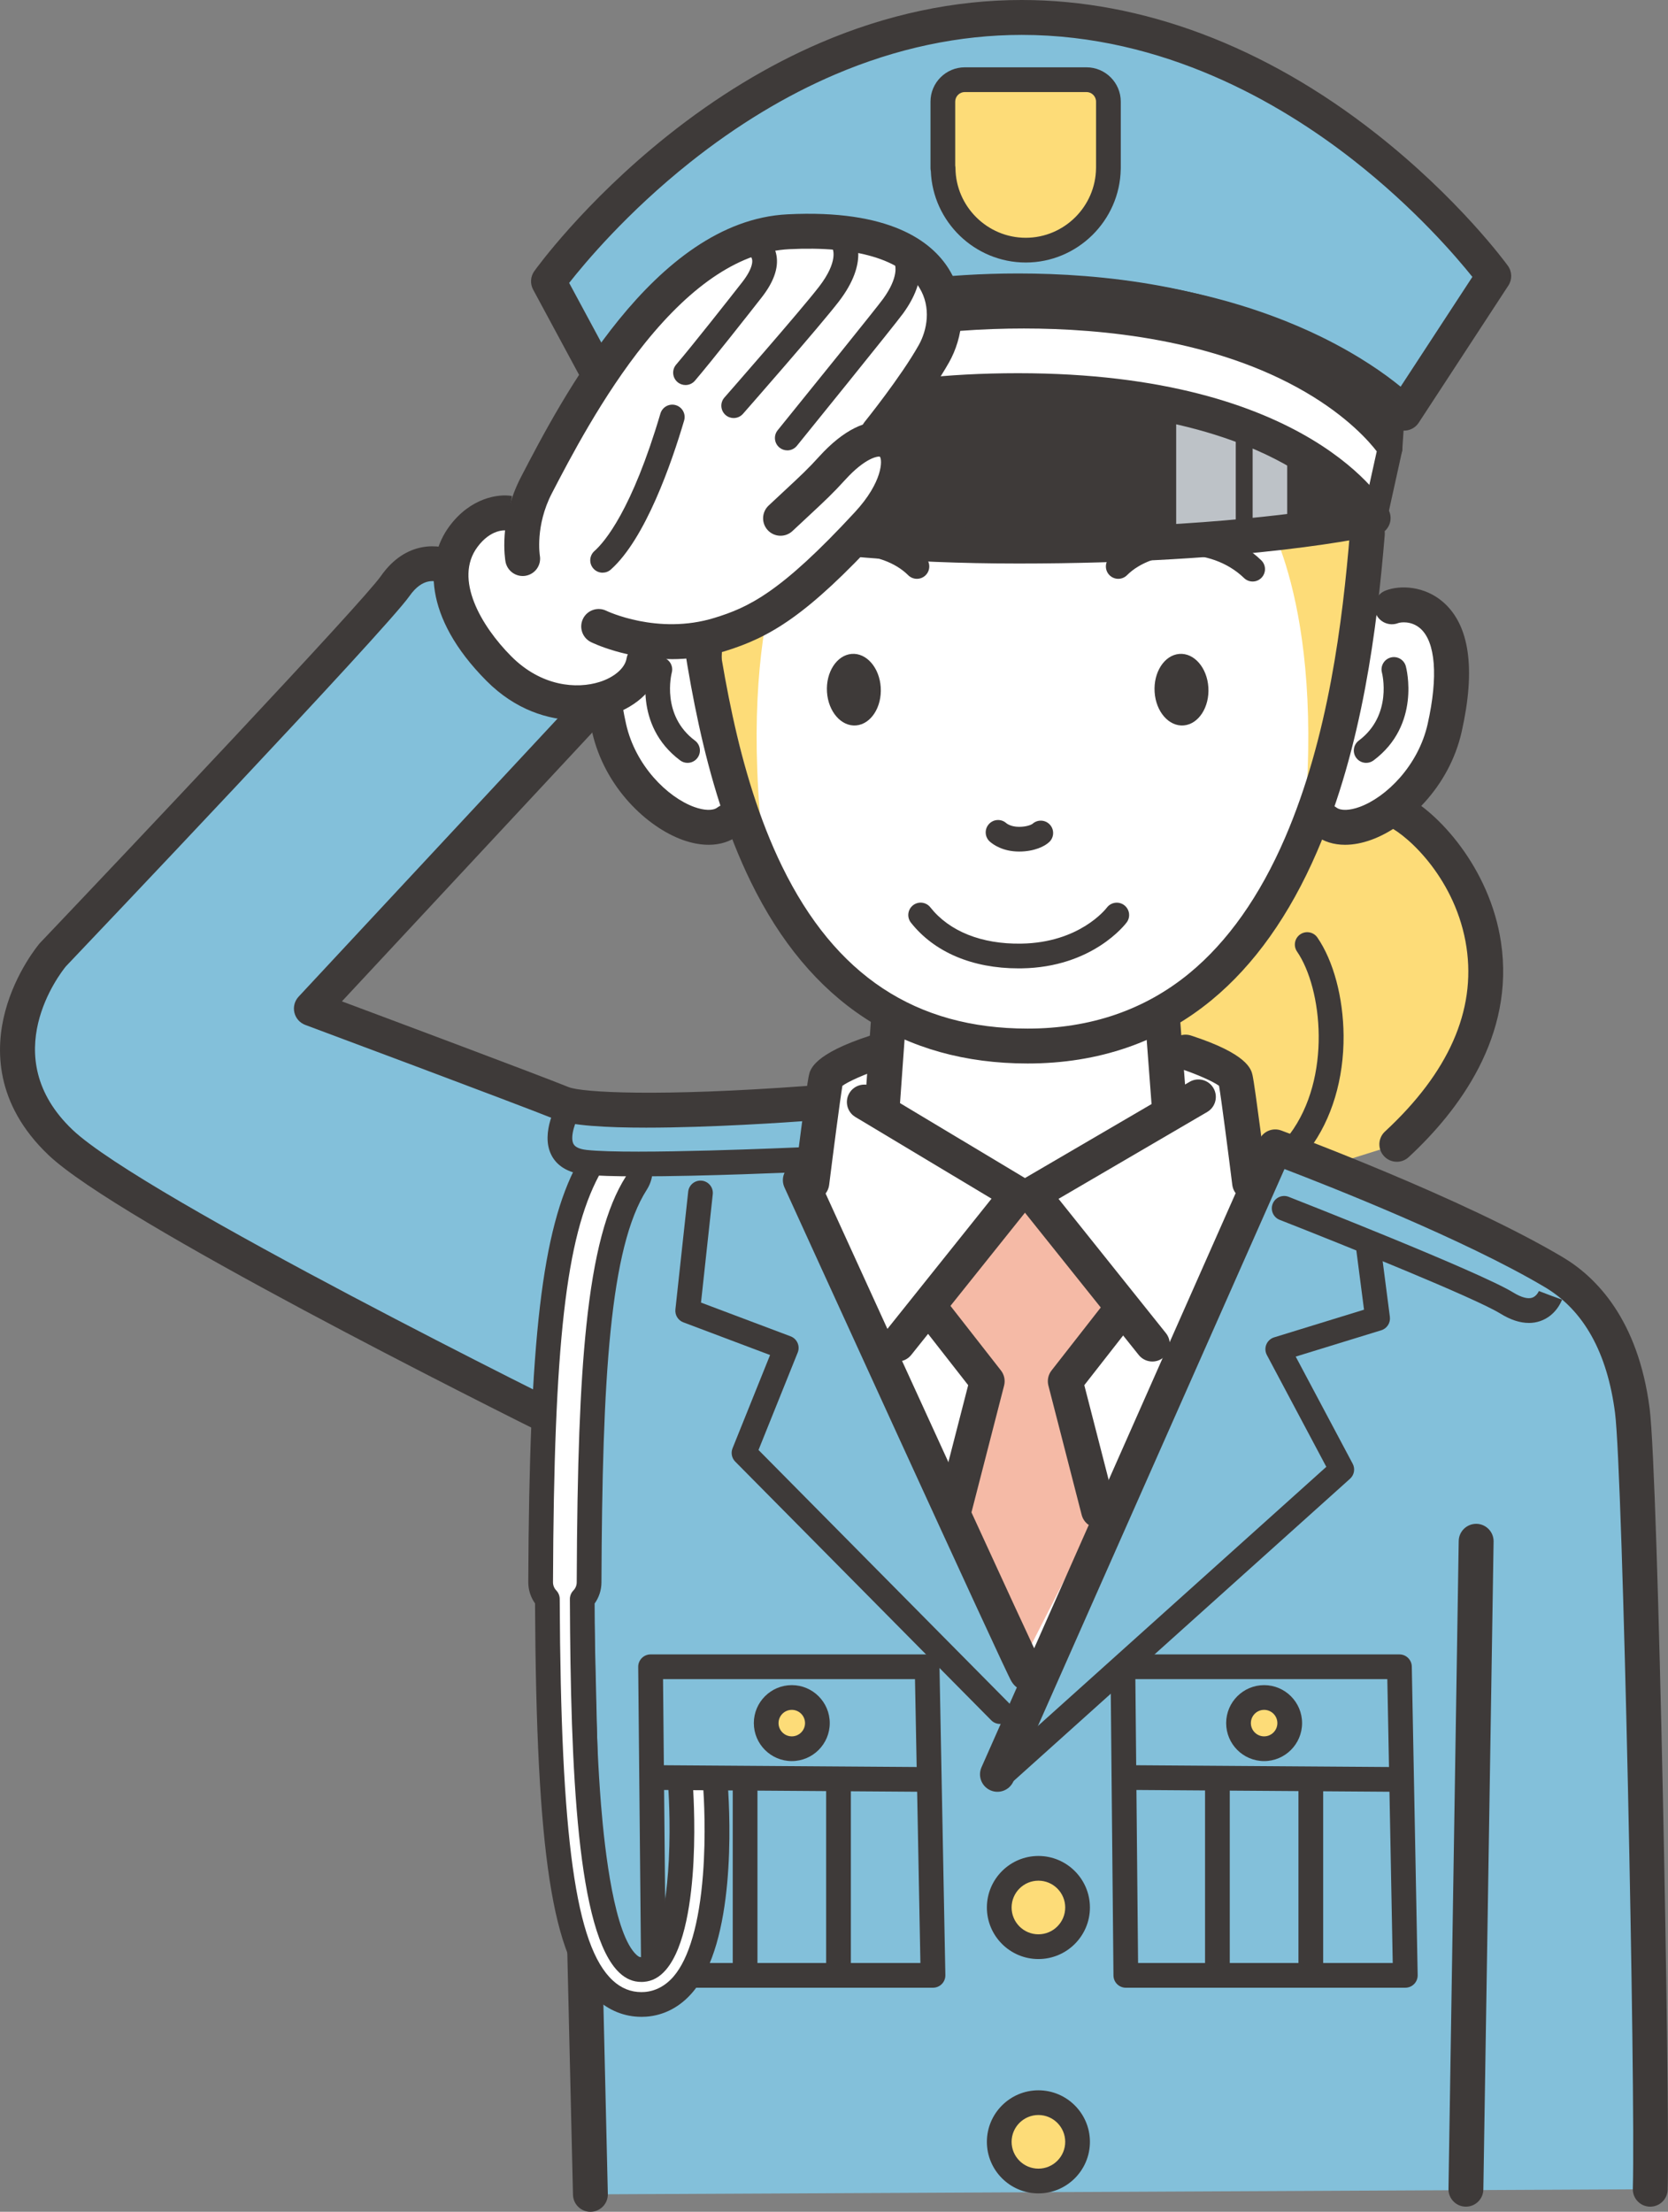
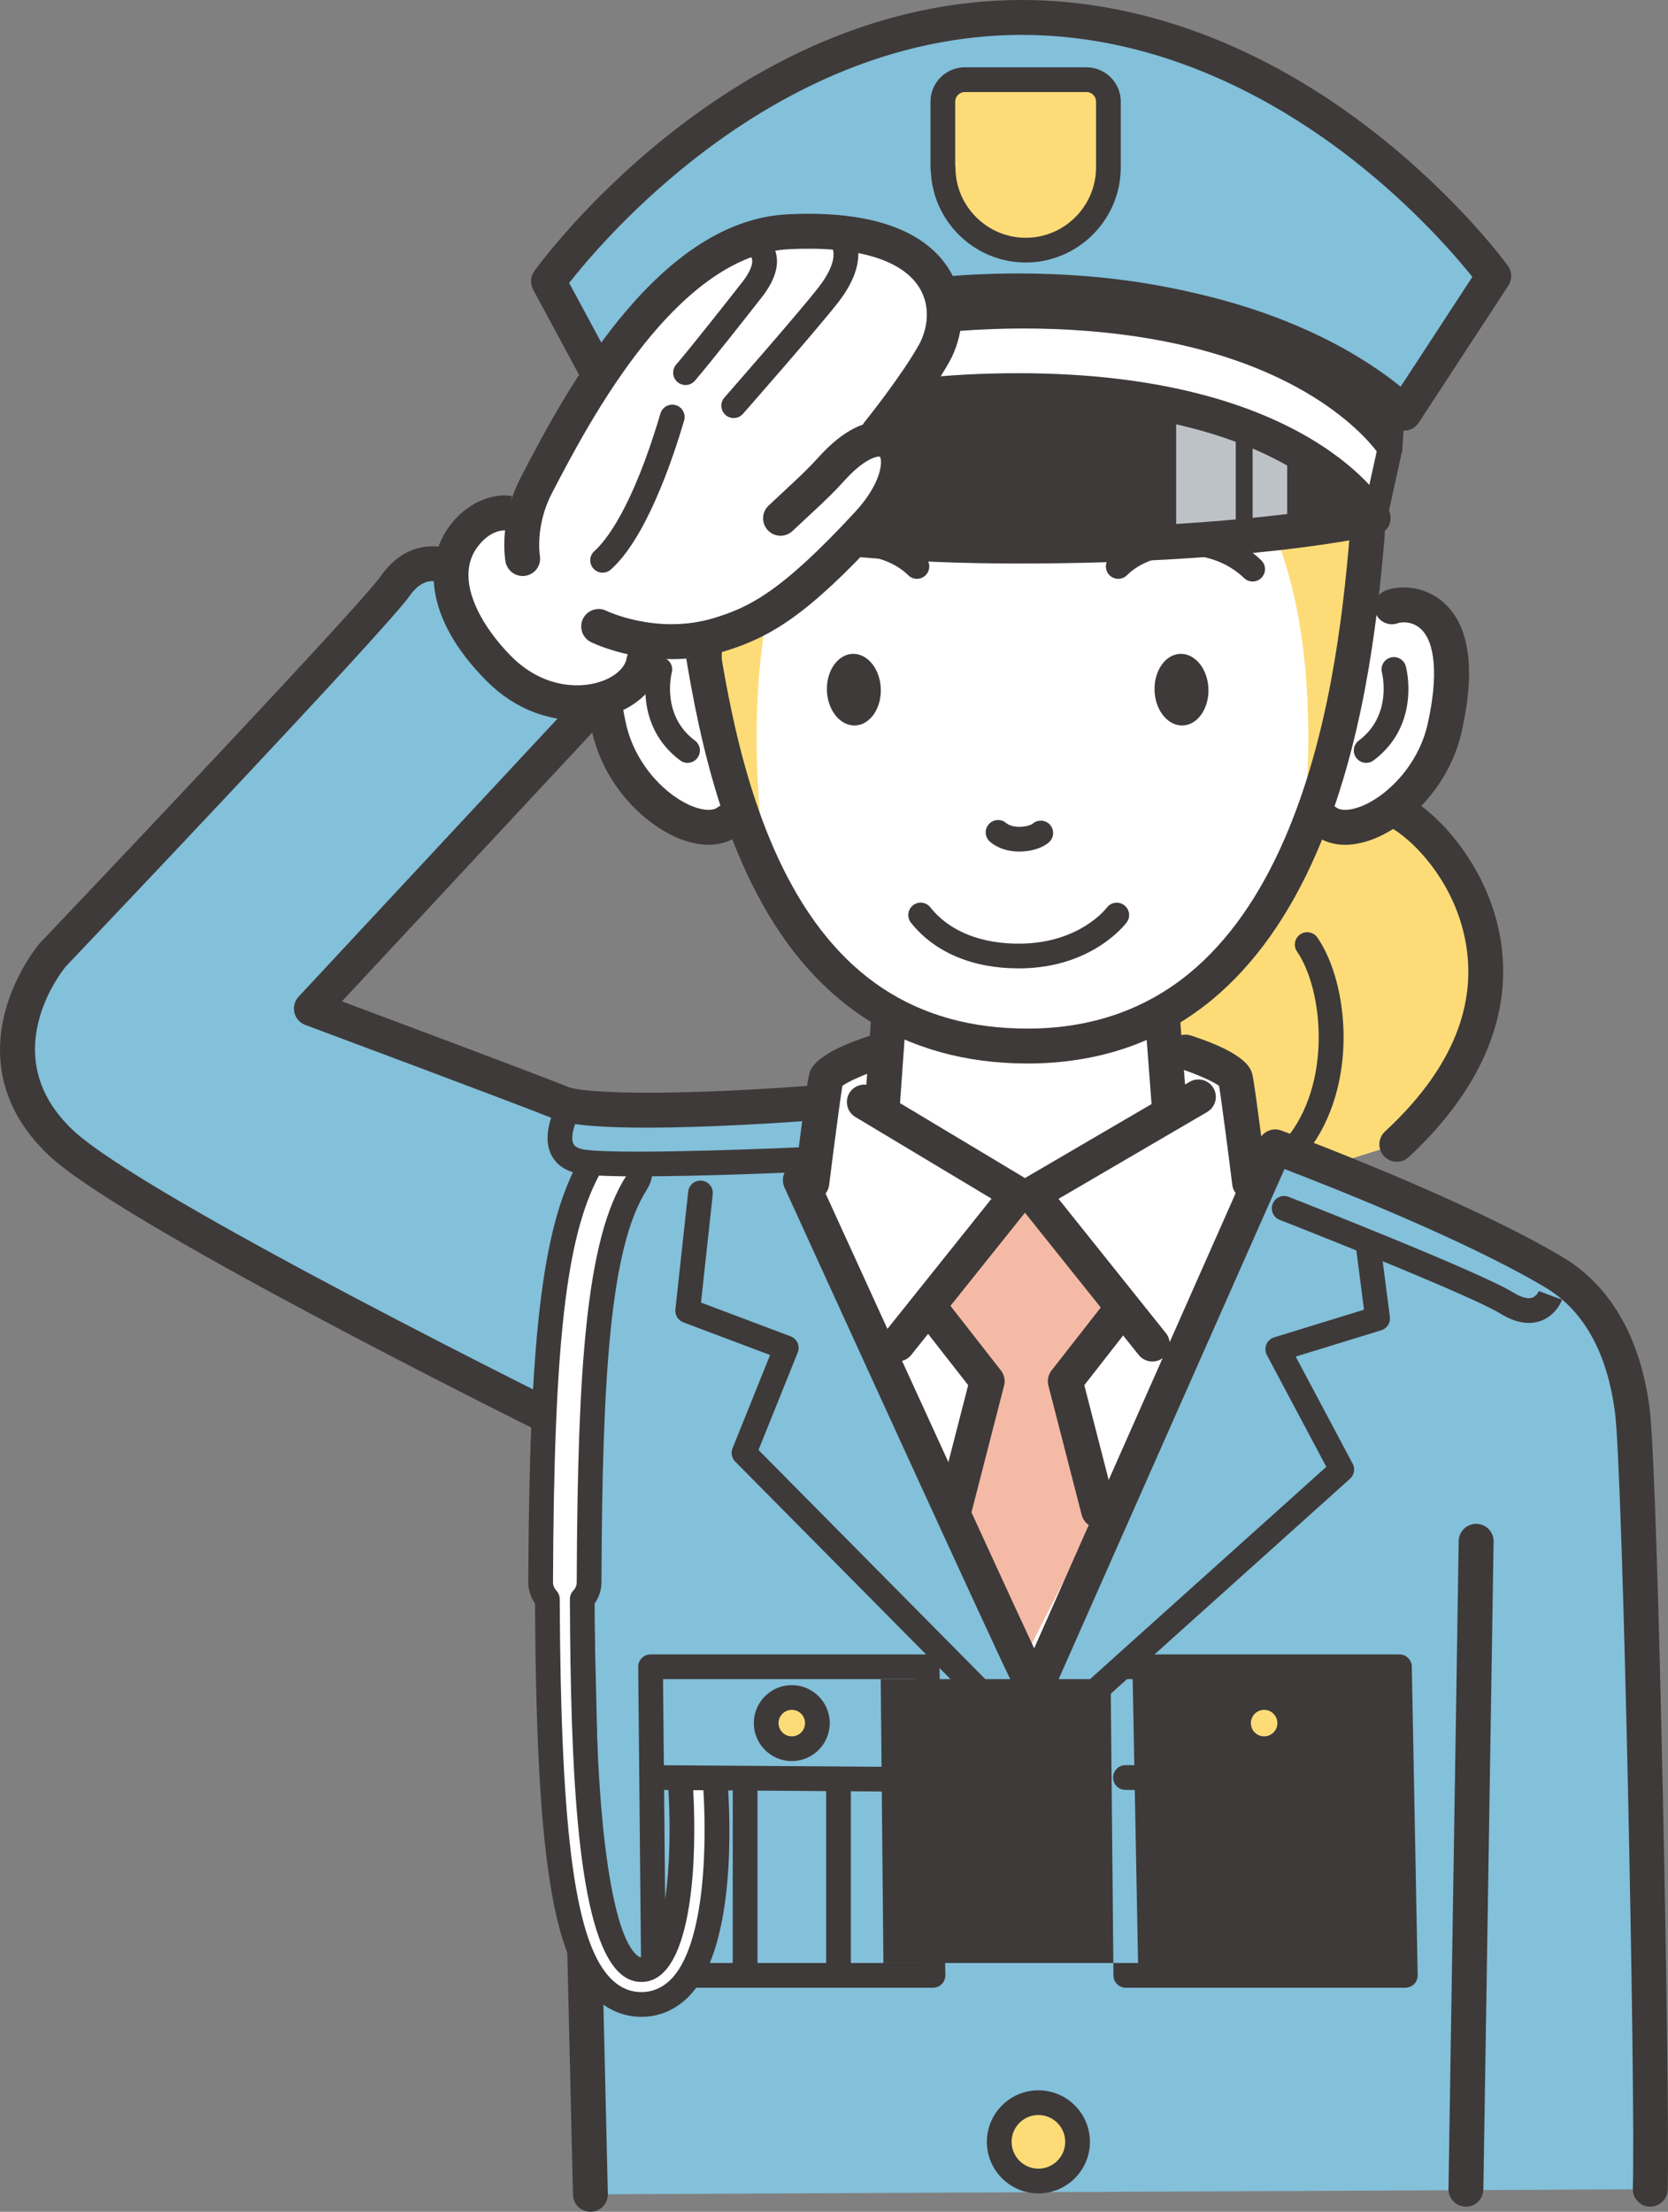
<svg xmlns="http://www.w3.org/2000/svg" id="b" width="110.951" height="147.063" viewBox="0 0 110.951 147.063">
  <rect x="0" y="0" width="110.951" height="147.063" fill="#808080" stroke="none" />
  <defs>
    <style>.e{fill:none;}.f{fill:#83c0da;}.g{fill:#3e3a39;}.h{fill:#fff;}.i{fill:#f5baa6;}.j{fill:#fddc78;}.k{clip-path:url(#d);}.l{fill:#bdc2c7;}</style>
    <clipPath id="d">
      <path class="e" d="M91.34,34.446s-8.03,1.864-23.617,1.864-22.77-2.541-22.77-2.541c0,0,3.795-7.793,22.77-7.793s23.617,8.471,23.617,8.471Z" />
    </clipPath>
  </defs>
  <g id="c">
    <path class="j" d="M92.912,76.086c11.409-10.558,3.406-20.519-.043-22.18,0,0-1.745,1.66-3.533,1.235-1.788-.426-2.076-1.103-2.076-1.103,0,0-.649,5.616-4.906,9.192-4.257,3.576-5.534,4.342-5.534,4.342l.766,9.962,10.983-.085,4.342-1.362Z" />
    <path class="h" d="M87.26,54.037c-2.624,8.13-7.874,15.514-18.904,15.514-10.85,0-16.174-7.229-19.028-15.441l-.919.511c-1.96,1.49-6.827-1.467-7.896-6.223-1.831-8.143,2.313-8.512,3.51-8.051l2.394.821c-.26-1.778-.472-3.425-.677-4.859l-.253-2.082s4.794-7.893,22.918-8.01c18.124-.117,21.983,7.659,21.983,7.659l-.343,3.619c-.074.897-.156,1.899-.259,2.981l2.799-.128c1.197-.46,5.341-.092,3.51,8.051-1.069,4.756-5.936,7.713-7.896,6.223l-.938-.584Z" />
    <path class="j" d="M83.887,33.77s4.342,6.13,2.81,21.541c0,0,5.253-20.419,5.253-20.696s-8.063-.845-8.063-.845Z" />
    <path class="j" d="M53.466,33.77s-4.342,6.13-2.81,21.541c0,0-5.253-20.419-5.253-20.696s8.063-.845,8.063-.845Z" />
    <path class="f" d="M37.91,49.521l-17.199,17.539s13.773,5.134,16.688,6.301c2.554,1.022,16.347,0,16.347,0l-.511,5.109s15.07,33.035,15.07,32.78l.59.972,15.928-35.965s11.925,4.406,18.535,8.333c2.203,1.309,4.539,3.927,5.22,9.206.559,4.329,1.362,45.807,1.192,51.767l-70.498.341-1.192-50.915s-29.159-14.37-34.057-19.029c-6.13-5.832-.511-12.473-.511-12.473,0,0,20.41-22.295,21.967-24.521s3.935-.456,3.935-.456c0,0,2.536,2.584,5.346,5.479,2.81,2.895,3.15,5.534,3.15,5.534Z" />
    <path class="f" d="M92.633,27.474l5.963-9.12S86.143,1.16,67.2,1.16s-31.483,17.545-31.483,17.545l4.823,8.945s9.559-8.068,27.011-8.156c17.452-.088,25.081,7.98,25.081,7.98Z" />
    <path class="g" d="M41.307,28.809c-.072,0-.145-.007-.218-.021-.343-.066-.638-.281-.804-.588l-4.823-8.945c-.21-.39-.18-.865.077-1.225.132-.184,3.293-4.569,8.859-9.005,3.276-2.611,6.708-4.694,10.201-6.19,4.391-1.881,8.889-2.835,13.367-2.835,8.007,0,16.139,3.058,23.517,8.844,5.545,4.349,8.687,8.648,8.818,8.829.282.39.295.913.031,1.315l-5.963,9.12c-.194.297-.514.489-.868.521-.353.032-.7-.1-.944-.356-.022-.023-1.891-1.949-5.787-3.84-3.566-1.73-9.602-3.781-18.177-3.781-.09,0-.18 0-.271.001-8.765.044-15.438,2.183-19.492,3.97-4.399,1.939-6.755,3.894-6.778,3.914-.211.177-.476.272-.747.272ZM37.859,18.812l3.831,7.106c1.163-.808,3.212-2.089,6.107-3.373,4.272-1.895,11.299-4.164,20.514-4.21,9.244-.05,15.76,2.191,19.602,4.076,2.512,1.233,4.244,2.476,5.253,3.3l4.773-7.3c-1.063-1.328-3.839-4.575-7.941-7.782-4.847-3.79-12.603-8.308-22.032-8.308-4.151,0-8.328.886-12.418,2.632-3.295,1.407-6.543,3.374-9.652,5.846-4.192,3.332-7.01,6.705-8.038,8.014Z" />
    <polygon class="h" points="77.842 70.04 77.246 66.89 59.111 67.06 58.897 70.511 55.024 71.403 53.236 78.895 68.391 112.356 83.121 79.576 82.712 76.862 82.184 71.062 77.842 70.04" />
    <polygon class="i" points="62.296 86.985 66.315 92.037 63.833 100.37 68.62 109.324 73.141 100.458 70.304 92.037 74.375 87.613 68.265 79.714 62.296 86.985" />
    <path class="g" d="M68.356,70.712c-8.305,0-14.502-4.067-18.42-12.089-3.218-6.589-4.293-14.469-5.078-20.223-.092-.676-.18-1.32-.267-1.926-.091-.634.35-1.222.984-1.313.634-.091,1.222.35,1.313.984.087.61.176,1.259.269,1.941.764,5.598,1.81,13.265,4.864,19.519,3.544,7.259,8.888,10.787,16.335,10.787,4.172,0,7.794-1.241,10.766-3.688,2.543-2.094,4.68-5.119,6.352-8.992,2.894-6.701,3.831-14.388,4.323-20.336.053-.639.613-1.115,1.252-1.06.638.053,1.113.613,1.06,1.252-.507,6.125-1.478,14.054-4.506,21.064-1.82,4.214-4.177,7.532-7.008,9.863-3.398,2.798-7.516,4.217-12.241,4.217Z" />
    <path class="g" d="M58.583,45.7c.085,1.313-.647,2.447-1.633,2.533-.987.086-1.856-.908-1.941-2.221-.085-1.313.647-2.446,1.634-2.533.987-.086,1.856.908,1.941,2.221Z" />
    <path class="g" d="M80.377,45.7c.085,1.312-.647,2.447-1.634,2.533-.988.086-1.857-.908-1.941-2.22-.085-1.313.647-2.447,1.634-2.533.987-.086,1.856.908,1.941,2.221Z" />
    <path class="g" d="M52.052,38.665c-.215 0-.43-.084-.591-.251-.315-.327-.306-.847.02-1.163,2.94-2.838,7.838-2.421,10.091-.169.321.321.321.842 0,1.163-.321.321-.842.321-1.163,0-1.689-1.689-5.539-1.981-7.786.189-.16.154-.365.231-.571.231Z" />
    <path class="g" d="M83.322,38.665c-.206 0-.411-.077-.571-.231-2.248-2.17-6.098-1.878-7.786-.189-.321.321-.842.321-1.163,0-.321-.321-.321-.842 0-1.163,2.253-2.253,7.151-2.67,10.091.169.327.315.336.836.02,1.163-.161.167-.376.251-.591.251Z" />
    <path class="g" d="M47.137,56.171c-.551,0-1.145-.112-1.763-.338-2.297-.838-5.152-3.442-5.992-7.18-.944-4.198-.525-7.102,1.246-8.631,1.224-1.057,2.834-1.134,3.812-.757.598.23.896.901.666,1.499-.23.598-.901.896-1.499.666-.146-.056-.863-.17-1.463.348-1.027.887-1.209,3.207-.498,6.366.621,2.76,2.745,4.86,4.524,5.509.666.243,1.255.26,1.538.045.51-.388,1.238-.288,1.626.222.388.51.288,1.238-.222,1.626-.547.416-1.221.625-1.975.625Z" />
    <path class="g" d="M45.733,50.723c-.171,0-.344-.053-.491-.164-3.151-2.355-2.188-6.102-2.145-6.26.118-.438.569-.699,1.007-.58.438.118.697.567.581,1.004-.032.124-.702,2.843,1.541,4.519.364.272.438.787.167,1.151-.161.216-.409.33-.659.33Z" />
    <path class="g" d="M89.472,56.171c-.754,0-1.428-.21-1.975-.625-.51-.388-.609-1.115-.222-1.626.388-.51,1.115-.61,1.626-.222.283.215.873.198,1.538-.045,1.778-.649,3.903-2.75,4.524-5.509.71-3.159.529-5.479-.498-6.366-.6-.518-1.317-.404-1.463-.348-.598.23-1.269-.068-1.499-.666-.23-.598.068-1.269.666-1.499.978-.376,2.589-.3,3.812.757,1.77,1.529,2.189,4.433,1.246,8.631-.84,3.737-3.695,6.342-5.992,7.18-.618.226-1.212.338-1.763.338Z" />
    <path class="g" d="M90.875,50.723c-.25,0-.498-.114-.659-.33-.272-.364-.197-.879.167-1.151,2.268-1.695,1.549-4.488,1.541-4.516-.118-.438.142-.889.581-1.007.438-.118.889.142,1.007.58.043.158,1.006,3.905-2.145,6.26-.148.11-.32.164-.491.164Z" />
    <path class="g" d="M67.753,64.388c-3.07,0-5.606-1.075-7.159-3.039-.282-.356-.221-.873.135-1.155.356-.282.873-.221,1.155.135,1.262,1.596,3.407,2.456,6.045,2.413,3.876-.059,5.627-2.302,5.699-2.397.274-.36.788-.433,1.15-.161.361.272.437.782.168,1.145-.09.122-2.27,2.986-6.992,3.058-.067.001-.134.001-.201.001Z" />
    <path class="g" d="M67.788,56.62c-1.072,0-1.713-.457-1.939-.654-.343-.298-.379-.817-.08-1.16.298-.343.817-.379,1.16-.08.029.026.303.25.86.25.492,0,.801-.137.883-.192.323-.299.828-.291,1.141.024.32.322.318.843-.004,1.163-.301.299-1.011.649-2.021.649ZM68.662,54.792c-.005.004-.009.009-.013.013.004-.004.009-.009.013-.013Z" />
    <path class="g" d="M49.595,32.921s-2.46,7.741-1.355,18.975c0,0-4.235-17.682-4.235-17.958s5.591-1.017,5.591-1.017Z" />
    <path class="g" d="M91.34,34.446s-8.03,1.864-23.617,1.864-22.77-2.541-22.77-2.541c0,0,3.795-7.793,22.77-7.793s23.617,8.471,23.617,8.471Z" />
    <path class="g" d="M92.61,27.562l-.151,2.268s-6.946-9.149-25.074-8.81c-18.128.339-24.905,8.471-24.905,8.471l-.471-1.666s6.758-8.822,25.733-8.822c18.66,0,24.868,8.559,24.868,8.559Z" />
    <path class="g" d="M92.459,30.652c-.253,0-.497-.117-.655-.325-.016-.02-1.733-2.226-5.577-4.362-3.553-1.975-9.704-4.292-18.827-4.123-9.142.171-15.261,2.388-18.786,4.218-3.809,1.978-5.488,3.94-5.504,3.96-.196.233-.505.338-.803.275-.297-.064-.536-.286-.619-.579l-.471-1.666c-.071-.25-.019-.518.138-.724.073-.096,1.844-2.37,6.011-4.633,3.789-2.058,10.4-4.51,20.374-4.51,5.417,0,13.254.76,19.828,4.381,4,2.203,5.638,4.423,5.706,4.517.113.156.168.346.155.537l-.151,2.268c-.023.342-.256.634-.584.733-.078.023-.158.035-.236.035ZM68.312,20.19c5.22,0,12.426.812,18.809,4.392,2.149,1.205,3.669,2.424,4.641,3.326l.005-.077c-.5-.582-2.081-2.242-5.098-3.885-3.45-1.879-9.535-4.119-18.928-4.119-5.279,0-12.945.739-19.489,4.257-2.197,1.181-3.688,2.371-4.574,3.189.95-.754,2.292-1.683,4.074-2.617,3.692-1.935,10.092-4.278,19.616-4.456.306-.006.621-.009.943-.009Z" />
    <path class="h" d="M91.47,34.315l.989-4.484s-5.481-8.81-24.348-8.81-25.63,8.471-25.63,8.471l1.765,4.823s6.051-8.34,23.81-8.34,23.415,8.34,23.415,8.34Z" />
    <path class="g" d="M91.469,35.137c-.268,0-.524-.132-.679-.359-.026-.037-1.427-2.022-4.885-3.981-3.22-1.825-8.931-4-17.851-4-8.929,0-14.75,2.18-18.061,4.009-3.575,1.974-5.07,3.974-5.085,3.994-.179.244-.479.371-.779.328-.3-.043-.553-.246-.657-.53l-1.765-4.823c-.099-.27-.05-.571.13-.795.073-.092,1.847-2.278,6.002-4.451,3.776-1.975,10.358-4.329,20.271-4.329,5.482,0,13.344.784,19.667,4.519,3.858,2.279,5.319,4.582,5.379,4.678.113.182.151.402.105.611l-.989,4.484c-.071.321-.325.569-.648.63-.052.01-.104.015-.155.015ZM43.423,29.675l1.126,3.077c.861-.849,2.329-2.09,4.541-3.326,3.491-1.95,9.615-4.274,18.965-4.274,5.163,0,12.612.742,18.776,4.279,1.984,1.139,3.339,2.283,4.185,3.123l.561-2.544c-.476-.622-1.914-2.291-4.748-3.943-5.99-3.492-13.485-4.225-18.719-4.225-5.25,0-12.879.709-19.406,4.088-2.965,1.535-4.643,3.084-5.282,3.745Z" />
    <path class="j" d="M72.269,5.298h-8.092c-.803,0-1.46.657-1.46,1.46v4.427h.017c.027,3.013,2.478,5.448,5.497,5.448s5.47-2.434,5.497-5.448h.001v-4.427c0-.803-.657-1.46-1.46-1.46Z" />
    <path class="g" d="M68.231,17.455c-3.393,0-6.189-2.712-6.315-6.082-.014-.06-.022-.123-.022-.188v-4.427c0-1.259,1.024-2.282,2.283-2.282h8.092c1.259,0,2.282,1.024,2.282,2.282v4.427c0,.019-.001.038-.002.057-.058,3.43-2.882,6.213-6.319,6.213ZM63.538,11.016c.011.052.017.106.017.161.023,2.555,2.121,4.633,4.675,4.633s4.652-2.078,4.675-4.633c0-.013.001-.026.001-.038v-4.381c0-.352-.286-.638-.638-.638h-8.092c-.352,0-.638.286-.638.638v4.258ZM73.729,11.185h.001-.001Z" />
    <g class="k">
      <rect class="l" x="78.236" y="22.607" width="3.964" height="18.548" />
      <rect class="l" x="83.322" y="22.607" width="2.3" height="18.548" />
    </g>
    <path class="g" d="M67.723,37.469c-15.606,0-22.856-2.501-23.157-2.608-.312-.11-.561-.348-.687-.654-.125-.306-.114-.651.03-.948.168-.345,4.336-8.445,23.813-8.445,19.439,0,24.431,8.703,24.634,9.074.174.318.19.7.042,1.031-.148.331-.443.574-.797.656-.333.077-8.338,1.894-23.879,1.894ZM46.905,33.113c2.86.711,9.683,2.036,20.818,2.036,11.075,0,18.326-.954,21.506-1.486-.704-.719-1.786-1.644-3.358-2.565-5.597-3.276-12.958-3.964-18.148-3.964-9.369,0-14.796,1.964-17.698,3.612-1.502.853-2.496,1.71-3.121,2.366Z" />
    <path class="g" d="M58.686,74.777c-.028,0-.056-.001-.084-.003-.639-.046-1.12-.601-1.075-1.24l.426-5.96c.046-.639.602-1.12,1.24-1.074.639.046,1.12.601,1.075,1.24l-.426,5.96c-.044.611-.553,1.077-1.156,1.077Z" />
    <path class="g" d="M77.756,74.521c-.601,0-1.109-.463-1.155-1.073l-.426-5.619c-.048-.639.43-1.196,1.069-1.244.639-.05,1.196.43,1.244,1.069l.426,5.619c.048.639-.43,1.196-1.069,1.244-.03.002-.059.003-.089.003Z" />
    <path class="g" d="M59.706,90.528c-.254,0-.51-.083-.724-.254-.5-.4-.581-1.13-.181-1.631l7.153-8.943-9.057-5.43c-.55-.329-.728-1.042-.399-1.591.33-.549,1.042-.728,1.591-.398l10.196,6.112c.287.172.486.46.545.789.059.33-.027.669-.236.93l-7.983,9.98c-.229.286-.566.435-.907.436Z" />
    <path class="g" d="M76.651,90.528c-.34,0-.678-.149-.907-.436l-7.983-9.98c-.211-.263-.296-.605-.235-.937.062-.331.264-.62.555-.79l11.048-6.453c.553-.323,1.264-.137,1.587.417.323.553.137,1.264-.417,1.587l-9.888,5.776,7.144,8.931c.4.5.319,1.23-.181,1.631-.214.171-.47.254-.724.254Z" />
    <path class="g" d="M54.004,79.8c-.048,0-.096-.003-.145-.009-.636-.08-1.087-.659-1.007-1.295.079-.633.778-6.208.955-7.004.086-.387.314-1.414,4.095-2.64.609-.198,1.264.136,1.461.746.198.609-.136,1.264-.746,1.461-1.05.341-2.2.852-2.583,1.137-.162.968-.612,4.437-.881,6.588-.073.587-.573,1.016-1.15,1.016Z" />
    <path class="g" d="M83.119,79.8c-.577 0-1.076-.429-1.15-1.016-.269-2.151-.718-5.619-.881-6.588-.383-.286-1.534-.796-2.584-1.137-.609-.198-.943-.852-.745-1.461.198-.609.852-.943,1.461-.745,3.781,1.226,4.009,2.253,4.095,2.64.177.797.876,6.371.955,7.004.08.636-.371,1.216-1.007,1.295-.049.006-.097.009-.145.009ZM81.179,72.274h.001-.001Z" />
    <path class="g" d="M63.454,101.597c-.096,0-.193-.012-.29-.037-.621-.16-.994-.792-.834-1.413l2.071-8.046-3.309-4.232c-.395-.505-.305-1.234.199-1.628.505-.395,1.234-.305,1.628.199l3.661,4.683c.222.284.299.655.21,1.004l-2.214,8.599c-.135.523-.606.871-1.123.871Z" />
    <path class="g" d="M73.073,101.597c-.517,0-.988-.348-1.123-.871l-2.214-8.599c-.09-.349-.012-.72.21-1.004l3.661-4.683c.395-.505,1.124-.594,1.628-.199.505.395.594,1.124.199,1.628l-3.309,4.232,2.071,8.046c.16.621-.214,1.253-.834,1.413-.097.025-.194.037-.29.037Z" />
    <path class="g" d="M68.303,112.41c-.305,0-.771-.114-1.083-.723-.034-.067-.083-.166-.146-.296-.117-.242-.285-.597-.497-1.05-.398-.85-.978-2.101-1.724-3.717-1.255-2.719-2.996-6.512-5.177-11.273-3.712-8.105-7.459-16.319-7.496-16.401-.266-.583-.009-1.271.574-1.537.583-.266,1.271-.009,1.537.574,5.699,12.492,14.307,31.303,14.987,32.628.119.182.188.4.188.634,0,.546-.381,1.019-.914,1.135-.054.012-.141.026-.249.026Z" />
    <path class="g" d="M109.771,146.722c-.011,0-.022-0-.034-0-.64-.018-1.145-.552-1.126-1.193.188-6.567-.662-47.55-1.183-51.585-.518-4.015-2.087-6.827-4.662-8.357-5.328-3.166-14.313-6.704-17.326-7.857l-18.032,40.716c-.259.586-.945.851-1.53.591-.586-.259-.85-.945-.591-1.53l18.476-41.72c.248-.56.888-.831,1.463-.619.491.182,12.101,4.488,18.725,8.424,2.214,1.315,5.013,4.128,5.778,10.055.577,4.474,1.362,46.309,1.201,51.948-.018.629-.534,1.127-1.159,1.127Z" />
    <path class="g" d="M66.689,118.798c-.225,0-.45-.092-.612-.273-.303-.338-.275-.858.062-1.161l22.084-19.834-3.955-7.436c-.115-.217-.128-.473-.034-.7.094-.227.284-.4.518-.472l5.979-1.84-.507-3.91c-.058-.45.259-.863.71-.921.45-.058.863.259.921.71l.596,4.598c.051.397-.191.774-.574.891l-5.69,1.751,3.79,7.124c.177.334.105.745-.177.998l-22.563,20.264c-.157.141-.353.21-.549.211Z" />
    <path class="g" d="M66.518,114.626c-.212 0-.423-.081-.584-.244l-17.029-17.199c-.231-.233-.301-.581-.178-.885l2.496-6.202-5.769-2.173c-.351-.132-.568-.485-.528-.858l.851-7.833c.049-.451.455-.777.906-.729.451.049.778.455.728.906l-.782,7.2,5.96,2.244c.207.078.374.236.463.439.089.203.093.432.01.638l-2.608,6.48,16.648,16.815c.319.323.317.843-.006,1.163-.16.159-.369.238-.578.238Z" />
    <path class="g" d="M39.272,147.063c-.628 0-1.144-.502-1.159-1.133l-1.176-50.214c-4.398-2.181-29.092-14.521-33.713-18.918-3.579-3.405-3.539-7.08-2.875-9.564.698-2.611,2.214-4.424,2.279-4.499.015-.017.03-.034.045-.05,5.885-6.184,21.429-22.619,22.665-24.386,1.686-2.411,3.955-2.133,4.919-1.649l-1.041,2.074.023.011c-.246-.109-1.118-.367-2.0.894-1.575,2.252-21.662,23.37-22.859,24.628-.368.45-4.694,5.974.443,10.862,4.715,4.485,33.48,18.686,33.77,18.829.388.191.637.581.647,1.013l1.192,50.915c.015.641-.492,1.172-1.133,1.187-.009 0-.018 0-.028 0Z" />
    <path class="g" d="M42.982,74.978c-2.648,0-4.997-.134-6.014-.54-2.869-1.148-16.525-6.239-16.662-6.291-.363-.135-.635-.443-.724-.82-.089-.377.016-.774.28-1.057l17.965-19.285c.437-.469,1.171-.495,1.64-.058.469.437.495,1.171.058,1.64l-16.782,18.014c3.745,1.399,12.76,4.773,15.086,5.703.891.356,5.977.65,15.831-.08.638-.049,1.195.432,1.243,1.071.047.639-.432,1.195-1.071,1.243-1.453.108-6.547.46-10.85.46Z" />
    <path class="g" d="M97.51,146.722c-.006,0-.012,0-.019-0-.641-.01-1.152-.538-1.142-1.178l.681-43.082c.01-.641.536-1.149,1.178-1.142.641.01,1.152.538,1.142,1.178l-.681,43.082c-.01.634-.527,1.142-1.16,1.142Z" />
    <path class="h" d="M34.242,34.358c.043-.21.107-.418.197-.619,2.35-5.215,9.731-17.743,17.867-18.155,10.573-.535,10.928,5.045,9.691,8.104-.96,2.373-3.357,5.79-3.357,5.79,0,0,1.127.741,1.657,1.465,1.494,2.04-7.851,9.036-11.855,11.047-1.304.655-4.516.526-5.475.53l-.271,1.623c-.45,2.728-5.925,4.184-9.725.363-3.806-3.827-3.526-6.954-2.278-8.642,1.375-1.862,3.035-1.567,3.035-1.567l.514.061Z" />
    <path class="g" d="M34.766,38.299c-.55,0-1.039-.395-1.142-.955-.02-.11-.475-2.727,1.03-5.625,2.647-5.093,8.844-17.019,17.719-17.468,6.801-.345,9.598,1.791,10.746,3.644,1.35,2.18.893,4.625.015,6.188-1.287,2.29-3.711,5.297-3.814,5.424-.403.498-1.133.576-1.631.173-.498-.403-.576-1.133-.173-1.631.024-.03,2.405-2.984,3.596-5.103.554-.985.853-2.508.035-3.829-1.157-1.867-4.231-2.772-8.656-2.548-3.156.16-6.383,2.26-9.591,6.243-2.819,3.498-5.009,7.713-6.186,9.978-1.125,2.164-.809,4.125-.806,4.145.115.63-.303,1.231-.933,1.346-.07.013-.14.019-.209.019Z" />
    <path class="g" d="M44.657,43.826c-3.014,0-5.226-1.072-5.35-1.134-.574-.284-.809-.98-.525-1.554.284-.573.978-.808,1.551-.526h0c.034.017,3.416,1.63,7.18.474,2.258-.694,4.38-1.652,9.355-7.036,1.855-2.007,1.833-3.468,1.659-3.684-.136-.04-.974.069-2.308,1.537-.826.909-1.295,1.346-2.55,2.514-.276.257-.591.55-.958.893-.468.437-1.202.412-1.64-.056-.437-.468-.412-1.202.056-1.64.369-.345.685-.639.962-.897,1.236-1.15,1.653-1.538,2.413-2.375,1.581-1.74,3.186-2.537,4.521-2.243.843.185,1.481.787,1.753,1.652.512,1.631-.312,3.827-2.203,5.874-4.898,5.301-7.338,6.745-10.377,7.679-1.244.382-2.444.524-3.538.524Z" />
    <path class="g" d="M40.084,38.078c-.227,0-.452-.093-.614-.276-.302-.339-.271-.859.068-1.161.69-.613,2.498-2.733,4.392-9.146.129-.435.586-.684,1.021-.556.435.129.684.586.556,1.021-.833,2.822-2.575,7.861-4.876,9.909-.157.139-.352.208-.546.208Z" />
    <path class="g" d="M45.598,25.601c-.189,0-.379-.065-.533-.197-.345-.295-.386-.814-.091-1.159,1.103-1.292,3.549-4.399,4.399-5.487.743-.952.747-1.522.568-1.673.022.019.037.026.037.026l.876-1.391c.108.068.653.448.796,1.266.145.829-.185,1.765-.981,2.784-.856,1.096-3.322,4.229-4.444,5.543-.163.19-.393.288-.626.288Z" />
    <path class="g" d="M48.803,27.797c-.193,0-.386-.067-.542-.204-.341-.3-.375-.819-.075-1.16.05-.058,5.053-5.758,6.301-7.378,1.296-1.682.904-2.491.9-2.499.014.026.024.039.024.039l1.356-.93c.116.169,1.074,1.73-.978,4.393-1.28,1.661-6.161,7.223-6.368,7.458-.163.185-.39.28-.618.28Z" />
-     <path class="g" d="M52.368,29.945c-.182,0-.365-.06-.517-.183-.353-.286-.407-.803-.121-1.156,2.231-2.753,6.566-8.121,7.01-8.732,1.07-1.471.797-2.244.795-2.252.01.026.018.039.018.039l1.464-.749c.081.158.741,1.609-.946,3.929-.58.798-6.798,8.473-7.063,8.8-.163.2-.4.305-.639.305Z" />
    <path class="g" d="M38.374,47.885c-1.9,0-4.1-.69-6.014-2.614-4.257-4.28-4.069-8.113-2.474-10.272,1.423-1.926,3.291-2.176,4.171-2.019l-.406,2.284s.01.002.029.005c-.105-.013-1.043-.089-1.928,1.109-1.562,2.114.237,5.231,2.253,7.257,1.996,2.007,4.354,2.196,5.894,1.703.976-.312,1.674-.924,1.779-1.559.104-.632.702-1.06,1.334-.955.632.104,1.06.701.956,1.334-.253,1.531-1.509,2.799-3.361,3.391-.658.21-1.417.337-2.231.337Z" />
    <circle class="j" cx="69.072" cy="126.831" r="2.605" transform="translate(-67.139 174.826) rotate(-80.838)" />
    <path class="g" d="M69.072,130.258c-1.89,0-3.427-1.538-3.427-3.427s1.538-3.427,3.427-3.427,3.427,1.538,3.427,3.427-1.538,3.427-3.427,3.427ZM69.072,125.047c-.983,0-1.783.8-1.783,1.783s.8,1.783,1.783,1.783,1.783-.8,1.783-1.783-.8-1.783-1.783-1.783Z" />
    <circle class="j" cx="69.072" cy="142.412" r="2.605" />
    <path class="g" d="M69.072,145.839c-1.89,0-3.427-1.538-3.427-3.427s1.538-3.427,3.427-3.427,3.427,1.538,3.427,3.427-1.538,3.427-3.427,3.427ZM69.072,140.628c-.983,0-1.783.8-1.783,1.783s.8,1.783,1.783,1.783,1.783-.8,1.783-1.783-.8-1.783-1.783-1.783Z" />
    <path class="g" d="M62.062,132.165h-18.592c-.451,0-.818-.363-.822-.814l-.196-20.519c-.002-.219.084-.43.238-.586.154-.156.365-.244.584-.244h18.396c.448,0,.813.359.822.806l.391,20.519c.004.221-.081.434-.235.591-.155.158-.366.246-.587.246ZM44.284,130.521h16.939l-.36-18.875h-16.759l.18,18.875Z" />
    <circle class="j" cx="52.668" cy="114.57" r="1.703" />
    <path class="g" d="M52.668,117.095c-1.392,0-2.525-1.133-2.525-2.525s1.133-2.525,2.525-2.525c1.392,0,2.525,1.133,2.525,2.525s-1.133,2.525-2.525,2.525ZM52.668,113.689c-.486,0-.881.395-.881.881s.395.881.881.881c.486,0,.881-.395.881-.881s-.395-.881-.881-.881Z" />
    <path class="g" d="M49.562,131.484c-.454,0-.822-.368-.822-.822v-12.09c0-.454.368-.822.822-.822s.822.368.822.822v12.09c0,.454-.368.822-.822.822Z" />
    <path class="g" d="M55.775,131.484c-.454,0-.822-.368-.822-.822v-12.09c0-.454.368-.822.822-.822s.822.368.822.822v12.09c0,.454-.368.822-.822.822Z" />
-     <path class="g" d="M93.479,132.165h-18.592c-.451,0-.818-.363-.822-.814l-.196-20.519c-.002-.219.084-.43.238-.586.154-.156.365-.244.584-.244h18.396c.448,0,.813.359.822.806l.391,20.519c.004.221-.081.434-.235.591-.155.158-.366.246-.587.246ZM75.702,130.521h16.939l-.36-18.875h-16.759l.18,18.875Z" />
+     <path class="g" d="M93.479,132.165h-18.592c-.451,0-.818-.363-.822-.814l-.196-20.519c-.002-.219.084-.43.238-.586.154-.156.365-.244.584-.244h18.396c.448,0,.813.359.822.806l.391,20.519c.004.221-.081.434-.235.591-.155.158-.366.246-.587.246ZM75.702,130.521l-.36-18.875h-16.759l.18,18.875Z" />
    <path class="g" d="M93.083,119.138h-.006l-18.221-.128c-.454-.003-.82-.374-.816-.828.003-.452.371-.816.822-.816h.006l18.221.128c.454.003.82.374.816.828-.003.452-.371.816-.822.816Z" />
    <circle class="j" cx="84.086" cy="114.57" r="1.703" transform="translate(-46.176 171.39) rotate(-77.291)" />
    <path class="g" d="M84.086,117.095c-1.392,0-2.525-1.133-2.525-2.525s1.133-2.525,2.525-2.525,2.525,1.133,2.525,2.525-1.133,2.525-2.525,2.525ZM84.086,113.689c-.486,0-.881.395-.881.881s.395.881.881.881.881-.395.881-.881-.395-.881-.881-.881Z" />
    <path class="g" d="M80.979,131.484c-.454,0-.822-.368-.822-.822v-12.09c0-.454.368-.822.822-.822s.822.368.822.822v12.09c0,.454-.368.822-.822.822Z" />
    <path class="g" d="M87.192,131.484c-.454,0-.822-.368-.822-.822v-12.09c0-.454.368-.822.822-.822s.822.368.822.822v12.09c0,.454-.368.822-.822.822Z" />
    <path class="g" d="M101.693,87.963c-.586,0-1.218-.207-1.889-.62-1.701-1.047-10.349-4.536-14.684-6.235-.423-.166-.631-.643-.465-1.065.166-.423.643-.631,1.065-.465.517.203,12.695,4.981,14.946,6.366.514.316.956.438,1.246.342.307-.101.449-.443.45-.446l.768.293.773.281c-.039.108-.413,1.064-1.44,1.421-.246.086-.503.129-.77.129Z" />
    <path class="h" d="M47.581,118.567c-.05-.639-.608-1.116-1.247-1.066-.639.05-1.116.608-1.066,1.247.002.023.177,2.329.041,4.977-.169,3.296-.751,5.679-1.637,6.711-.37.431-.696.502-.91.517-.373.028-.677-.086-.984-.37-2.946-2.724-3.02-17.2-3.049-24.258.28-.289.453-.681.455-1.114.053-13.786.586-22.551,3.147-26.554.251-.393.309-.852.201-1.271-1.058.018-2.099.029-3.167-.055-2.474,4.225-3.341,11.438-3.404,27.867-.002.434.169.828.447,1.119.071,16.436,1.101,23.478,3.793,25.969.704.651,1.549.991,2.457.991.091,0,.182-.003.274-.01.954-.071,1.818-.527,2.498-1.32,2.843-3.311,2.228-12.359,2.148-13.38Z" />
    <path class="g" d="M42.651,131.779c-.53,0-1.001-.195-1.431-.593-2.832-2.619-3.266-13.495-3.313-24.858-.001-.215.082-.421.232-.575.143-.148.222-.341.223-.546.031-7.942.221-13.034.637-17.027.496-4.76,1.335-7.927,2.64-9.966.067-.105.108-.221.121-.343.046-.452.45-.781.902-.734.452.046.78.45.734.902-.038.375-.167.743-.371,1.062-2.454,3.835-2.965,12.479-3.018,26.114-.002.509-.161.996-.454,1.404.014,3.332.047,8.68.427,13.394.253,3.142.896,8.616,2.357,9.966.169.156.257.161.363.154.053-.004.158-.012.349-.233.358-.417,1.215-1.858,1.439-6.218.132-2.578-.038-4.849-.04-4.871-.035-.453.304-.848.756-.883.451-.035.848.303.883.756.002.024.181,2.388.043,5.083-.126,2.46-.547,5.706-1.834,7.205-.427.498-.909.76-1.473.802-.058.004-.115.007-.172.007Z" />
    <path class="g" d="M42.66,134.099c-1.117,0-2.159-.418-3.015-1.209-2.906-2.687-3.972-9.575-4.056-26.278-.293-.412-.451-.904-.449-1.416.063-16.148.915-23.427,3.256-27.813.214-.4.712-.552,1.112-.338.401.214.552.712.338,1.112-2.2,4.121-3.001,11.198-3.062,27.046-.001.204.077.399.219.547.145.152.227.354.228.565.069,15.971,1.059,23.084,3.53,25.369.554.512,1.193.772,1.898.772.071,0,.143-.003.213-.008.732-.054,1.401-.412,1.936-1.035,1.025-1.194,1.7-3.531,1.951-6.759.209-2.679.062-5.176.012-5.878-.032-.453.309-.846.762-.878.453-.031.846.309.878.762.171,2.401.506,10.493-2.356,13.825-.826.962-1.885,1.517-3.061,1.604-.11.008-.223.012-.335.012Z" />
    <path class="g" d="M42.489,78.217c-1.527,0-2.848-.033-3.648-.122-1.333-.148-1.919-.797-2.175-1.316-.731-1.476.407-3.45.539-3.671.234-.389.739-.516,1.128-.282.389.234.516.739.282,1.128-.333.56-.715,1.616-.475,2.096.109.219.406.357.883.41,2.967.33,14.064-.169,14.176-.174.453-.017.838.33.859.784.021.454-.33.838-.784.859-.342.015-6.408.288-10.784.288Z" />
    <path class="g" d="M61.665,119.138h-.006l-18.221-.128c-.454-.003-.82-.374-.816-.828.003-.452.371-.816.822-.816h.006l18.221.128c.454.003.82.374.816.828-.003.452-.371.816-.822.816Z" />
    <path class="g" d="M92.913,77.246c-.312,0-.623-.125-.852-.372-.435-.47-.407-1.204.064-1.639,4.23-3.914,6.054-8.035,5.422-12.249-.67-4.468-3.838-7.388-5.18-8.034-.577-.278-.82-.971-.542-1.548.278-.577.971-.82,1.549-.542,2.238,1.077,5.724,4.824,6.467,9.78.938,6.252-2.821,11.225-6.14,14.296-.223.207-.506.309-.788.309Z" />
    <path class="g" d="M86.441,76.737c-.172,0-.345-.054-.493-.164-.363-.272-.437-.788-.164-1.151,2.817-3.757,2.173-9.707.491-12.153-.257-.374-.162-.886.212-1.143.374-.257.886-.162,1.143.212,1.068,1.554,1.719,3.985,1.741,6.504.025,2.893-.781,5.58-2.272,7.567-.162.215-.408.329-.658.329Z" />
  </g>
</svg>